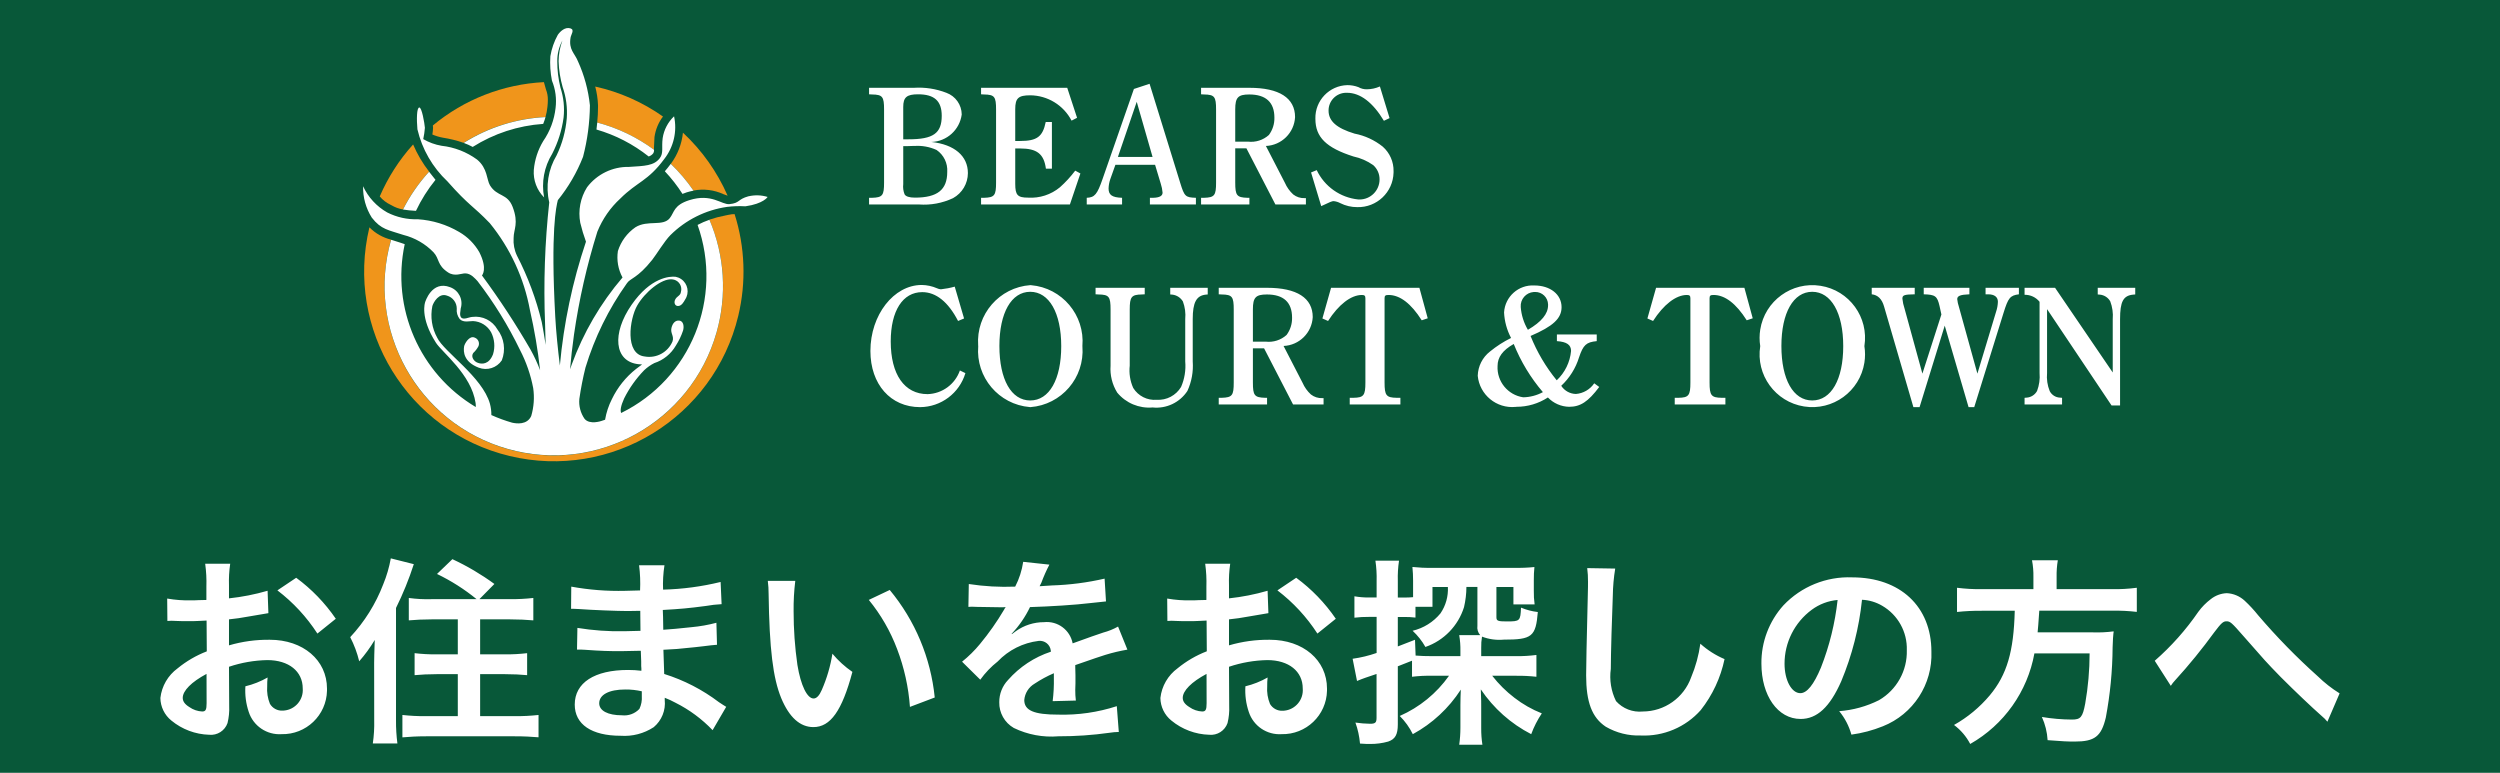
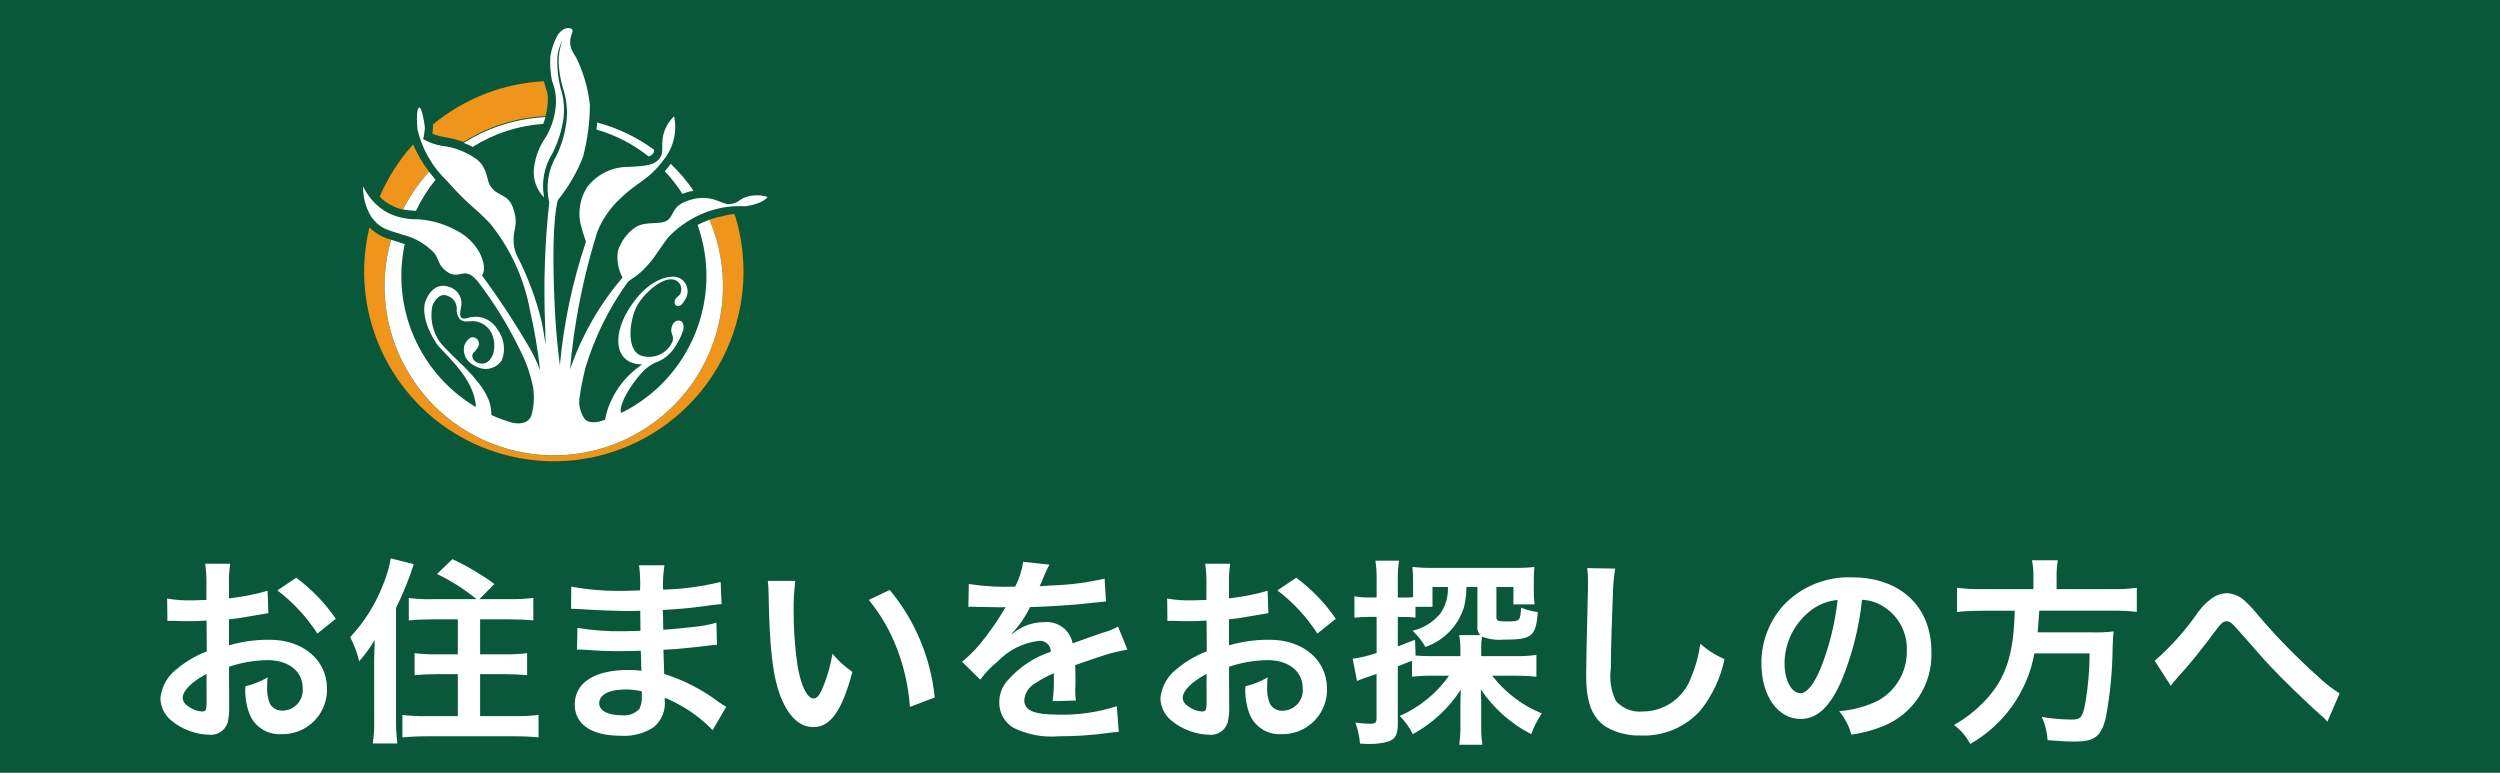
<svg xmlns="http://www.w3.org/2000/svg" id="_レイヤー_2" data-name="レイヤー 2" viewBox="0 0 150 46.369">
  <defs>
    <style>
      .cls-1 {
        fill: #f0951b;
      }

      .cls-2 {
        fill: #fff;
      }

      .cls-3 {
        fill: #085839;
      }
    </style>
  </defs>
  <g id="_レイヤー_1-2" data-name="レイヤー 1">
    <g>
      <rect id="_長方形_13373" data-name="長方形 13373" class="cls-3" width="150" height="46.369" />
      <g>
        <path id="_パス_18181" data-name="パス 18181" class="cls-2" d="m13.74,40.006c.742-.25,1.517-.385,2.3-.4,1.284,0,2.124.672,2.124,1.7.055.679-.451,1.273-1.13,1.328-.027.002-.055.003-.082.004-.308.015-.599-.142-.756-.408-.136-.333-.192-.693-.164-1.052-.003-.176.005-.353.024-.528-.417.238-.865.416-1.332.528-.034.52.034,1.042.2,1.536.273.845,1.086,1.395,1.972,1.336,1.472.033,2.692-1.134,2.724-2.606.001-.043.001-.086-0-.13,0-1.7-1.428-2.928-3.432-2.928-.828-.01-1.653.103-2.448.336v-1.56c.456-.048.7-.084,1.092-.156.828-.144,1.056-.18,1.272-.216l-.048-1.344c-.757.22-1.532.373-2.316.456v-.768c-.015-.437.009-.875.072-1.308h-1.5c.063.457.087.919.072,1.38v.792c-.132,0-.192,0-.48.012-.168.012-.3.012-.42.012-.486.012-.973-.024-1.452-.108l.012,1.344c.084-.009.168-.013.252-.012.036,0,.144,0,.3.012s.48.012.66.012c.3,0,.468,0,.648-.012q.4-.024.492-.024l.012,1.848c-.634.245-1.226.589-1.752,1.02-.577.422-.951,1.066-1.032,1.776.006.528.248,1.026.66,1.356.64.528,1.438.828,2.268.852.484.049.939-.241,1.1-.7.082-.333.116-.677.1-1.02l-.012-2.36Zm-1.344,2.184c0,.4-.06.5-.264.5-.276-.013-.543-.104-.768-.264-.276-.168-.4-.348-.4-.552,0-.432.528-.96,1.428-1.44l.004,1.756Zm7.752-5.064c-.648-.948-1.451-1.78-2.376-2.46l-1.128.756c.944.719,1.756,1.596,2.4,2.592l1.104-.888Zm5.736-1.176c-.453.014-.907-.01-1.356-.072v1.344c.42-.036.864-.06,1.368-.06h1.572v2.1h-1.272c-.441.004-.882-.02-1.32-.072v1.32c.4-.036.816-.06,1.32-.06h1.272v2.52h-1.944c-.461.004-.922-.021-1.38-.072v1.344c.44-.036.84-.064,1.428-.064h5.3c.6,0,1.008.024,1.44.06v-1.34c-.474.052-.951.076-1.428.072h-2.076v-2.52h1.5c.5,0,.936.024,1.32.06v-1.32c-.442.052-.887.076-1.332.072h-1.488v-2.1h1.8c.516,0,.972.024,1.392.06v-1.344c-.474.053-.951.077-1.428.072h-1.808l.9-.912c-.789-.578-1.633-1.076-2.52-1.488l-.924.888c.849.409,1.646.916,2.376,1.512h-2.712Zm-3.432,7.26c.012.468-.016.937-.084,1.4h1.476c-.06-.462-.088-.927-.084-1.392v-6.74c.42-.849.777-1.727,1.068-2.628l-1.38-.348c-.096.535-.249,1.058-.456,1.56-.45,1.174-1.122,2.249-1.98,3.168.238.459.419.945.54,1.448.349-.397.661-.826.932-1.28-.024.816-.036,1.056-.036,1.368l.004,3.444Zm21.12-.8c-.168-.1-.228-.144-.432-.276-.99-.751-2.102-1.325-3.288-1.696q-.012-.288-.048-1.452c.468-.024.648-.036.816-.048.9-.084,1.44-.144,1.62-.168.276-.036.576-.072.78-.084l-.036-1.32c-.488.13-.985.218-1.488.264q-1.1.12-1.7.156c-.012-.744-.012-.888-.028-1.188,1.056-.06,1.524-.1,2.58-.24.313-.056.63-.092.948-.108l-.06-1.332c-1.131.277-2.288.431-3.452.46-.02-.49.008-.98.084-1.464h-1.524c.065.501.085,1.007.06,1.512-.3.012-.708.024-.9.024-1.082.027-2.163-.058-3.228-.252l-.012,1.332h.192c.036,0,.132,0,.264.012.8.06,2.352.12,2.94.12.18,0,.372,0,.756-.012.012.684.012,1.092.012,1.2-.336.012-.744.024-.984.024-.937.018-1.875-.049-2.8-.2l-.024,1.3c.18,0,.3,0,.456.012,1,.072,1.44.084,2.172.084.252,0,.624-.012,1.2-.024q.012.48.024.648v.264c.01.096.014.192.012.288-.265-.033-.533-.049-.8-.048-2.016,0-3.2.768-3.2,2.076,0,1.188,1.008,1.872,2.76,1.872.699.049,1.394-.132,1.98-.516.478-.4.725-1.012.66-1.632v-.132c.222.085.439.186.648.3.83.416,1.582.973,2.224,1.644l.816-1.4Zm-5.064-.932v.288c.02.264-.03.529-.144.768-.268.285-.655.427-1.044.384-.852,0-1.368-.276-1.368-.72,0-.516.588-.828,1.56-.828.335-.004.669.033.996.108Zm7.56-6.624c.033.255.049.511.048.768.048,3.324.264,5.064.756,6.264.48,1.152,1.128,1.74,1.932,1.74,1.02,0,1.716-.972,2.34-3.312-.448-.307-.852-.675-1.2-1.092-.118.748-.332,1.478-.636,2.172-.144.336-.312.516-.492.516-.384,0-.768-.768-.972-2.016-.153-1.065-.229-2.14-.228-3.216-.007-.61.027-1.219.1-1.824h-1.648Zm6.06,1.14c.724.885,1.298,1.882,1.7,2.952.424,1.112.683,2.281.768,3.468l1.488-.564c-.237-2.372-1.177-4.618-2.7-6.452l-1.256.596Zm5.976.42c.064-.009.128-.013.192-.012q.108,0,.336.012c.264,0,1.32.024,1.512.024,0,0,.156-.012.2-.012-.041.046-.075.099-.1.156-.425.721-.907,1.407-1.44,2.052-.322.392-.684.75-1.08,1.068l1.092,1.08c.295-.411.647-.779,1.044-1.092.651-.686,1.521-1.123,2.46-1.236.362-.04.688.22.728.582.002.022.004.044.004.066-.992.327-1.878.912-2.568,1.696-.342.359-.531.836-.528,1.332-.015.637.32,1.23.872,1.548.831.403,1.755.576,2.676.5,1.028.002,2.054-.069,3.072-.212.182-.03.367-.046.552-.048l-.12-1.548c-1.137.37-2.329.542-3.524.508-1.452,0-2.028-.252-2.028-.876.035-.41.268-.777.624-.984.365-.242.75-.451,1.152-.624v.284c.01.465-.014.93-.072,1.392l1.392-.036c-.026-.211-.038-.423-.036-.636,0-.084,0-.192.012-.4v-.48q0-.168-.012-.48v-.132c1.032-.36,1.632-.564,1.8-.612.435-.134.879-.239,1.328-.316l-.56-1.384c-.279.157-.578.278-.888.36-.3.096-.912.312-1.836.648-.155-.805-.9-1.358-1.716-1.272-.607-.001-1.198.187-1.692.54q-.156.12-.24.18l-.012-.024c.448-.472.819-1.012,1.1-1.6,1.212-.036,2.736-.132,3.612-.24q.612-.072.948-.1l-.084-1.368c-1.032.238-2.085.375-3.144.408q-.66.036-.756.048c.024-.048.048-.084.108-.216.137-.37.297-.731.48-1.08l-1.572-.168c-.077.519-.239,1.022-.48,1.488-.931.038-1.863-.015-2.784-.156l-.024,1.372Zm15.636,3.592c.742-.25,1.517-.385,2.3-.4,1.284,0,2.124.672,2.124,1.7.059.678-.443,1.276-1.121,1.336-.029.003-.058.004-.087.004-.308.015-.599-.142-.756-.408-.138-.335-.196-.698-.168-1.06-.003-.176.005-.353.024-.528-.417.238-.865.416-1.332.528-.033.522.036,1.045.204,1.54.275.842,1.085,1.39,1.968,1.332,1.472.033,2.692-1.134,2.724-2.606.001-.043.001-.086-0-.13,0-1.7-1.428-2.928-3.432-2.928-.828-.01-1.653.103-2.448.336v-1.56c.456-.048.7-.084,1.092-.156.828-.144,1.056-.18,1.272-.216l-.048-1.344c-.757.22-1.532.373-2.316.456v-.768c-.015-.437.009-.875.072-1.308h-1.5c.063.457.087.919.072,1.38v.792c-.132,0-.192,0-.48.012-.168.012-.3.012-.42.012-.486.012-.973-.024-1.452-.108l.012,1.344c.084-.009.168-.013.252-.012.036,0,.144,0,.3.012s.48.012.66.012c.3,0,.468,0,.648-.012q.4-.024.492-.024l.012,1.844c-.634.245-1.226.589-1.752,1.02-.578.423-.952,1.068-1.032,1.78.006.528.248,1.026.66,1.356.64.528,1.438.828,2.268.852.484.049.939-.241,1.1-.7.082-.333.116-.677.1-1.02l-.012-2.36Zm-1.344,2.184c0,.4-.06.5-.264.5-.276-.013-.543-.104-.768-.264-.276-.168-.4-.348-.4-.552,0-.432.528-.96,1.428-1.44l.004,1.756Zm7.752-5.064c-.648-.948-1.451-1.78-2.376-2.46l-1.128.756c.944.719,1.756,1.596,2.4,2.592l1.104-.888Zm4.572,3.48c.402-.049.807-.069,1.212-.06h1.008c-.748,1.058-1.77,1.891-2.956,2.412.32.318.585.687.784,1.092,1.168-.636,2.158-1.555,2.88-2.672-.012.2-.024.672-.024.936v1.352c0.0.341-.024.682-.072,1.02h1.392c-.051-.331-.075-.665-.072-1v-1.28c0-.312,0-.372-.012-.66,0-.084-.012-.216-.012-.384.765,1.137,1.805,2.062,3.024,2.688.162-.44.376-.859.636-1.248-.589-.233-1.143-.549-1.644-.936-.499-.381-.947-.825-1.332-1.32h1.452c.401-.004.802.016,1.2.06v-1.308c-.406.052-.815.076-1.224.072h-2.088v-.5c-.006-.225.01-.45.048-.672.416.16.864.221,1.308.18,1.692,0,1.92-.18,2.04-1.656-.347-.04-.686-.129-1.008-.264-.036.8-.06.828-.852.828-.54,0-.624-.036-.624-.252v-1.816h1.02v1.044h1.272c-.038-.27-.054-.543-.048-.816v-.624c-.003-.267.009-.534.036-.8-.391.04-.783.056-1.176.048h-4.992c-.385.007-.769-.011-1.152-.052.027.275.041.552.04.828v.984c-.156.012-.3.024-.528.024h-.388v-1c-.012-.405.012-.811.072-1.212h-1.416c.06.405.084.815.072,1.224v.984h-.444c-.298.003-.595-.021-.888-.072v1.284c.287-.035.575-.051.864-.048h.468v2.164c-.467.163-.95.28-1.44.348l.264,1.332c.18-.072.324-.132.5-.192.3-.1.324-.108.672-.228v2.628c0,.288-.072.36-.384.36-.296-.004-.591-.028-.884-.072.146.406.238.83.276,1.26.312.024.444.024.612.024.365.003.729-.045,1.08-.144.42-.144.576-.42.576-1.032v-3.484q.42-.156.852-.336v.964Zm.18-2.22c-.5.2-.636.252-1.032.4v-1.768h.4c.221-.001.441.011.66.036v-.648h1.02v-1.188h.924c.03.562-.126,1.119-.444,1.584-.428.521-1.016.888-1.672,1.044.304.283.564.61.768.972,1.107-.383,1.967-1.27,2.316-2.388.094-.397.142-.804.144-1.212h.66v2.328c-.03.204.032.41.168.564h-1.26c.054.313.078.63.072.948v.312h-1.632c-.456,0-.756-.012-1.056-.036l-.036-.948Zm10.332-4.3c.035.271.051.543.048.816,0,.168,0,.42-.012.78-.072,3.012-.1,4.212-.1,4.836,0,1.608.348,2.532,1.176,3.084.636.37,1.364.553,2.1.528,1.368.061,2.691-.499,3.6-1.524.706-.896,1.194-1.943,1.428-3.06-.532-.225-1.023-.537-1.452-.924-.096.693-.281,1.371-.552,2.016-.437,1.227-1.597,2.048-2.9,2.052-.605.061-1.203-.171-1.608-.624-.295-.598-.404-1.271-.312-1.932,0-.852.072-3.288.12-4.4.008-.543.056-1.084.144-1.62l-1.68-.028Zm16.488,1.9c.427.019.843.143,1.212.36.944.549,1.511,1.572,1.476,2.664.035,1.23-.605,2.381-1.668,3-.745.374-1.557.598-2.388.66.34.413.589.893.732,1.408.646-.088,1.279-.256,1.884-.5,1.826-.724,2.995-2.522,2.916-4.484,0-2.7-1.872-4.452-4.752-4.452-1.554-.062-3.059.55-4.128,1.68-.861.958-1.332,2.204-1.32,3.492,0,1.932.984,3.324,2.352,3.324.984,0,1.752-.708,2.436-2.256.653-1.562,1.073-3.212,1.248-4.896Zm-1.464.012c-.153,1.39-.489,2.754-1,4.056-.432,1.032-.84,1.536-1.236,1.536-.528,0-.948-.78-.948-1.764-.002-1.278.604-2.481,1.632-3.24.453-.335.99-.539,1.552-.588Zm11.748-.648h-3.084c-.501.007-1.003-.021-1.5-.084v1.452c.498-.053.999-.077,1.5-.072h1.964c-.06,2.448-.468,3.84-1.5,5.076-.602.716-1.328,1.318-2.144,1.776.406.302.738.691.972,1.14,2.026-1.151,3.437-3.143,3.852-5.436h3.312c-.001,1.01-.09,2.017-.264,3.012-.156.828-.276.96-.8.96-.603-.004-1.205-.056-1.8-.156.2.439.316.911.344,1.392.924.072,1.2.084,1.62.084,1.2,0,1.6-.3,1.872-1.44.261-1.389.398-2.799.408-4.212.024-.516.024-.66.048-.84.012-.039.016-.08.012-.12-.41.054-.823.074-1.236.06h-3.324c.036-.36.036-.4.1-1.3h4.388c.489-.01.978.015,1.464.072v-1.448c-.501.066-1.007.094-1.512.084h-3.3v-.732c-.007-.335.017-.67.072-1h-1.548c.063.33.091.665.084,1v.732Zm8.244,5.8c.073-.116.157-.225.252-.324.841-.922,1.63-1.891,2.364-2.9.408-.54.528-.648.72-.648.228,0,.3.06,1.044.912,1.284,1.464,1.308,1.5,2.22,2.436.876.876,1.824,1.776,2.448,2.328.128.104.244.22.348.348l.732-1.7c-.472-.293-.91-.636-1.308-1.024-1.276-1.141-2.473-2.366-3.584-3.668-.245-.307-.512-.596-.8-.864-.295-.275-.677-.437-1.08-.456-.35.015-.686.141-.96.36-.283.215-.534.469-.744.756-.745,1.086-1.624,2.074-2.616,2.94l.964,1.504Z" />
        <g id="_グループ_63" data-name="グループ 63">
-           <path id="_パス_3420" data-name="パス 3420" class="cls-1" d="m40.247,9.833c.508.485.964,1.021,1.362,1.6.608-.118,1.238-.041,1.8.219.08.032.18.071.249.09-.626-1.43-1.538-2.717-2.681-3.78-.07.678-.322,1.325-.73,1.871" />
-           <path id="_パス_3421" data-name="パス 3421" class="cls-1" d="m25.982,7.628v.053c-.004.13-.018.26-.041.389.203.088.415.152.633.191.422.066.837.169,1.241.309,1.477-.933,3.17-1.467,4.915-1.55.055-.196.093-.397.115-.6.016-.141.025-.283.026-.425.004-.215-.035-.429-.114-.629l-.123-.438c-2.444.124-4.781,1.036-6.663,2.6l.009.1" />
+           <path id="_パス_3421" data-name="パス 3421" class="cls-1" d="m25.982,7.628c-.004.13-.018.26-.041.389.203.088.415.152.633.191.422.066.837.169,1.241.309,1.477-.933,3.17-1.467,4.915-1.55.055-.196.093-.397.115-.6.016-.141.025-.283.026-.425.004-.215-.035-.429-.114-.629l-.123-.438c-2.444.124-4.781,1.036-6.663,2.6l.009.1" />
          <path id="_パス_3422" data-name="パス 3422" class="cls-1" d="m24.784,8.67c-.833.923-1.508,1.976-2,3.117.178.211.4.381.649.5l.03.014.027.015c.211.125.443.21.685.252.418-.825.947-1.589,1.572-2.27-.389-.499-.711-1.047-.96-1.629" />
-           <path id="_パス_3423" data-name="パス 3423" class="cls-1" d="m39.781,6.993c-1.224-.863-2.606-1.475-4.068-1.8.097.364.153.738.168,1.115v.13c0,.289-.017.6-.047.911,1.228.327,2.384.882,3.406,1.636v-.162l.029-.6c.063-.447.238-.871.51-1.232" />
          <path id="_パス_3424" data-name="パス 3424" class="cls-1" d="m43.738,12.884l-.217.045c-.324.061-.644.145-.957.25,2.206,5.157-.187,11.125-5.343,13.33-5.157,2.206-11.125-.187-13.33-5.343-.918-2.146-1.069-4.543-.426-6.787-.494-.121-.944-.377-1.3-.739-1.466,6.112,2.301,12.254,8.412,13.72,6.112,1.466,12.254-2.301,13.72-8.412.483-2.015.407-4.124-.22-6.1-.113-.003-.227.01-.337.037" />
          <path id="_パス_3425" data-name="パス 3425" class="cls-2" d="m24.961,12.649h-.033c-.251-.012-.501-.037-.749-.077.417-.823.944-1.586,1.566-2.268.117.154.246.317.385.486-.464.57-.857,1.195-1.171,1.859m15.286-2.817c-.123.168-.241.311-.355.444.394.419.749.873,1.059,1.358.078-.032.162-.064.255-.094.134-.041.27-.074.408-.1-.398-.581-.856-1.12-1.365-1.607h0m-7.655-2.4c.054-.133.1-.269.139-.407-1.742.084-3.433.618-4.908,1.549.185.067.365.148.539.241,1.274-.804,2.727-1.279,4.23-1.382m6.6,1.768c.04-.065.057-.141.048-.217-1.022-.754-2.178-1.308-3.406-1.633-.014.14-.029.28-.046.42,1.14.33,2.204.88,3.133,1.618.108-.034.202-.1.272-.189m5.724,2.573c-.692.193-.5.407-1.148.474-.475.047-1.07-.664-2.413-.237-.94.3-.889.721-1.168,1.076-.412.522-1.328.092-2.062.549-.5.346-.871.849-1.053,1.429-.082.545.015,1.101.278,1.585-1.319,1.544-2.351,3.313-3.047,5.221-.036.1-.068.19-.1.286.055-.647.131-1.345.237-2.087.302-2.09.77-4.152,1.4-6.167.306-.758.777-1.439,1.38-1.991,1.016-1.013,1.65-1.035,2.635-2.371.566-.725.782-1.663.588-2.562-.367.348-.608.808-.684,1.308-.076.573.067.889-.175,1.207-.352.458-.9.461-1.843.521-.987-.02-1.924.435-2.52,1.222-.399.634-.544,1.396-.406,2.132.092.384.206.762.342,1.132-.81,2.407-1.336,4.901-1.566,7.431-.122-.992-.226-2.01-.276-2.913-.284-5.218.06-6.628.155-7.01.635-.784,1.145-1.661,1.512-2.6.263-1.009.401-2.046.412-3.089-.095-.911-.336-1.801-.715-2.636-.2-.5-.569-.694-.446-1.429.031-.187.255-.467,0-.55-.324-.106-.621.178-.765.386-.221.398-.373.832-.447,1.281-.032.491-0.0.985.095,1.468.212.518.287,1.082.218,1.638-.079.715-.334,1.4-.744,1.992-.317.526-.51,1.117-.563,1.729-.041.613.185,1.213.619,1.648-.171-.902.001-1.836.484-2.618.35-.679.582-1.413.684-2.17.066-.607.002-1.22-.188-1.8-.129-.519-.193-1.052-.19-1.587-.005-.432.101-.858.307-1.238-.146.397-.223.815-.228,1.238.016.526.098,1.047.243,1.553.209.6.293,1.236.248,1.87-.066.772-.272,1.525-.608,2.223-.51.847-.67,1.859-.444,2.822h0c-.264,2.414-.348,4.844-.251,7.271.009.452.021.878.035,1.281-.085-.545-.165-1.019-.234-1.365-.334-1.385-.834-2.725-1.488-3.99-.157-.329-.226-.694-.2-1.058,0-.527.319-.872-.057-1.861-.319-.836-.929-.592-1.363-1.3-.2-.333-.139-1.02-.771-1.542-.626-.459-1.361-.744-2.132-.829-.388-.066-.76-.202-1.1-.4.049-.223.083-.45.1-.678-.021-.268-.184-1.239-.339-1.219s-.163.718-.11,1.31c.281,1.195.907,2.281,1.8,3.122,1.321,1.494,1.512,1.435,2.542,2.507,1.229,1.509,2.058,3.304,2.409,5.218.272,1.19.476,2.394.61,3.607-.162-.429-.356-.845-.579-1.246-.887-1.533-1.858-3.016-2.91-4.441,0,0,.361-.378-.16-1.4-.289-.502-.706-.92-1.208-1.209-.754-.444-1.601-.705-2.474-.762-.639.021-1.272-.119-1.842-.409-.635-.359-1.142-.909-1.448-1.572-.015.664.166,1.317.52,1.879.56.726,1.006.745,1.9,1.042.687.172,1.313.533,1.806,1.042.375.406.2.763.873,1.208.4.263.8.056,1.023.056.353,0,.6.315.744.465.988,1.286,1.842,2.67,2.548,4.13.374.72.641,1.491.793,2.288h0c.081.561.041,1.132-.119,1.676-.248.546-.885.457-1.144.4-.426-.122-.843-.275-1.247-.457.002-.231-.028-.46-.087-.683-.451-1.606-2.756-3.107-3.161-3.955-.321-.58-.425-1.255-.292-1.905.076-.244.4-.8.878-.623.346.1.585.416.586.776-.025.224.038.449.175.627.222.239.632.116.8.124.455.02.867.275,1.087.674.207.408.248.881.113,1.318-.244.629-.683.6-.911.512-.133-.044-.242-.142-.3-.27-.051-.104-.041-.227.026-.321.126-.117.232-.254.312-.406.083-.197-.009-.424-.206-.507-.005-.002-.01-.004-.015-.006-.329-.156-.618.377-.641.529-.051.328-.02.926.876,1.273.508.195,1.084.013,1.387-.44.245-.622.144-1.327-.264-1.856-.304-.534-.9-.83-1.509-.75-.194.007-.538.207-.674.023-.106-.146-.024-.376-.019-.529.163-.527-.116-1.089-.635-1.277-1.107-.429-1.5.9-1.5.9,0,0-.336.9.649,2.434.375.585,2.127,1.9,2.378,3.615.011.08.015.161.011.242-3.369-2.007-5.083-5.938-4.263-9.773-.076-.027-.154-.054-.24-.082l-.417-.133c-.056-.015-.108-.032-.16-.049-1.536,5.392,1.589,11.008,6.981,12.544,5.392,1.536,11.008-1.589,12.544-6.981.637-2.237.487-4.624-.425-6.763-.245.084-.482.188-.711.309,1.558,4.381-.414,9.234-4.587,11.285-.057-.14-.035-.4.179-.872.311-.622.716-1.192,1.2-1.691.182-.173.387-.318.611-.431.546-.178,1.007-.553,1.293-1.051.181-.281.326-.583.432-.9.069-.231.036-.572-.231-.6-.244-.023-.4.171-.464.438-.079.332.177.485.061.816-.278.652-.969,1.025-1.666.9-1.212-.134-.91-2.249-.455-3.05s1.47-1.646,2.1-1.577c.326.023.572.306.549.632-.003.04-.01.08-.021.119-.026.238-.242.244-.348.468-.077.16-.029.36.149.378.231.026.38-.26.447-.382.276-.406.17-.958-.236-1.234-.099-.067-.21-.113-.326-.136-.358-.04-1.5.026-2.646,1.68-1.191,1.714-1.053,3.405.411,3.565.076.009.147.012.217.014-.111.082-.229.17-.362.272-.614.485-1.109,1.104-1.448,1.809-.198.389-.336.806-.409,1.237-.077.026-.151.052-.229.076,0,0-.692.24-1-.128-.244-.35-.356-.775-.315-1.2.091-.632.213-1.259.368-1.879.547-1.805,1.384-3.509,2.478-5.046.2-.322.631-.289,1.528-1.42.242-.305.737-1.127,1.084-1.474.923-.919,2.117-1.515,3.406-1.7.365-.044.733-.056,1.1-.035,1.089-.154,1.333-.561,1.333-.561-.372-.115-.768-.128-1.147-.039" />
        </g>
-         <path id="_パス_18180" data-name="パス 18180" class="cls-2" d="m52.144,5.268v.39l.18.01c.63.01.72.13.72.91v4.37c0,.78-.09.9-.72.92h-.18v.4h2.99c.705.052,1.411-.078,2.05-.38.547-.302.887-.876.89-1.5,0-1.03-.81-1.72-2.19-1.87.928-.031,1.698-.729,1.82-1.65-.006-.583-.373-1.1-.92-1.3-.62-.241-1.286-.343-1.95-.3h-2.69Zm2.05,3.09v-1.94c0-.58.21-.76.89-.76.98,0,1.42.4,1.42,1.29,0,1.05-.51,1.41-1.99,1.41h-.32Zm0,.41h.24l.31-.01h.12c.456-.032.913.051,1.33.24.432.295.676.798.64,1.32,0,1.07-.59,1.54-1.94,1.54-.33,0-.55-.07-.62-.2-.077-.193-.105-.403-.08-.61v-2.28Zm10.32,1.47c-.273.363-.581.698-.92,1-.535.442-1.218.664-1.91.62-.63,0-.77-.15-.77-.83v-2.12h.29c1.01,0,1.43.32,1.55,1.21h.36v-2.8h-.37c-.18.88-.52,1.14-1.53,1.14h-.3v-1.91c0-.66.19-.83.9-.83,1.044.009,1.998.594,2.48,1.52l.33-.17-.59-1.8h-5.17v.39l.18.01c.63.01.72.13.72.91v4.37c0,.78-.09.9-.72.92h-.18v.4h5.33l.63-1.86-.31-.17Zm3.52-4.9l-1.88,5.4c-.32.92-.47,1.11-.95,1.13v.4h2.12v-.4c-.6-.02-.81-.17-.81-.56.006-.187.04-.373.1-.55l.31-.87h2.38l.34,1.13c.058.175.095.356.11.54,0,.2-.19.3-.56.31h-.2v.4h2.76v-.4c-.63-.02-.69-.08-.94-.89l-1.84-5.95-.94.31Zm-.96,4.08l1.13-3.31.95,3.31h-2.08Zm9.45,2.85h1.83v-.38h-.07c-.249.012-.494-.066-.69-.22-.214-.196-.384-.434-.5-.7l-1.14-2.21c.942-.04,1.699-.789,1.75-1.73,0-1.15-.95-1.76-2.74-1.76h-2.9v.39l.18.01c.63.01.72.13.72.91v4.37c0,.78-.09.9-.72.92h-.18v.4h2.9v-.4h-.12c-.64-.02-.73-.14-.73-.92v-2.05h.67l1.74,3.37Zm-2.41-3.77v-1.94c0-.71.17-.89.84-.89,1,0,1.51.47,1.51,1.39.009.374-.107.74-.33,1.04-.343.309-.802.455-1.26.4h-.76Zm9.26-1.41l-.58-1.9c-.246.109-.511.167-.78.17-.179.004-.355-.041-.51-.13-.211-.08-.435-.121-.66-.12-1.086.025-1.945.925-1.921,2.01 0.0.007 0.0.013.001.02,0,1.09.65,1.73,2.28,2.25.428.091.833.268,1.19.52.245.218.384.532.38.86-.001.666-.542,1.204-1.208,1.202-.024-0-.048-.001-.072-.002-1.081-.111-2.025-.778-2.49-1.76l-.34.14.61,2.02c.55-.26.64-.3.75-.3.136.015.269.055.39.12.316.159.666.242,1.02.24,1.172.032,2.148-.893,2.179-2.065.001-.028.001-.057.001-.085.012-.565-.226-1.107-.65-1.48-.492-.393-1.072-.661-1.69-.78-1.09-.33-1.56-.76-1.56-1.38-.005-.587.466-1.066,1.053-1.071.019-0.0.038 0.0.057.001.79,0,1.55.58,2.21,1.68l.34-.16Zm-25.78,15.14c-.29.83-1.061,1.395-1.94,1.42-1.39,0-2.21-1.18-2.21-3.16,0-1.84.72-2.96,1.89-2.96.83,0,1.56.59,2.15,1.73l.36-.15-.56-1.91c-.272.077-.549.13-.83.16-.08-.006-.158-.026-.23-.06-.29-.127-.603-.195-.92-.2-1.68,0-3.08,1.8-3.08,3.96,0,2,1.21,3.37,2.98,3.37,1.257-.008,2.36-.836,2.72-2.04l-.33-.16Zm1.1-1.46c-.155,1.865,1.231,3.502,3.095,3.657.012.001.023.002.035.003,1.865-.141,3.263-1.767,3.122-3.633-.001-.009-.001-.018-.002-.027.159-1.86-1.22-3.498-3.081-3.657-.013-.001-.026-.002-.039-.003-1.863.132-3.266,1.75-3.134,3.613.001.016.002.031.004.047Zm1.27-.01c0-1.99.72-3.25,1.85-3.25s1.86,1.26,1.86,3.26-.72,3.26-1.86,3.26-1.85-1.26-1.85-3.27Zm5.77-3.1l.18.01c.63.01.72.13.72.91v3.36c-.041.569.099,1.136.4,1.62.518.626,1.31.959,2.12.89.827.086,1.633-.295,2.09-.99.254-.554.364-1.162.32-1.77v-2.55c0-.99.22-1.4.78-1.46l.12-.01v-.4h-2.25v.4l.13.01c.262.032.495.183.63.41.126.338.174.701.14,1.06v2.54c.045.523-.04,1.049-.25,1.53-.305.509-.868.806-1.46.77-.566.047-1.111-.227-1.41-.71-.189-.42-.261-.883-.21-1.34v-3.36c0-.77.1-.9.73-.91l.17-.01v-.39h-2.95v.39Zm11.85,6.61h1.83v-.38h-.07c-.249.012-.494-.066-.69-.22-.214-.196-.384-.434-.5-.7l-1.14-2.21c.942-.04,1.699-.789,1.75-1.73,0-1.15-.95-1.76-2.74-1.76h-2.9v.39l.18.01c.63.01.72.13.72.91v4.37c0,.78-.09.9-.72.92h-.18v.4h2.9v-.4h-.12c-.64-.02-.73-.14-.73-.92v-2.05h.67l1.74,3.37Zm-2.41-3.77v-1.94c0-.71.17-.89.84-.89,1,0,1.51.47,1.51,1.39.009.374-.107.74-.33,1.04-.343.309-.802.455-1.26.4h-.76Zm10.49-1.4l-.5-1.83h-5.3l-.52,1.84.34.15c.63-.98,1.37-1.56,2.03-1.56.16,0,.21.05.21.2v5.05c0,.78-.1.91-.72.92h-.22v.4h3.04v-.4h-.22c-.63-.01-.73-.14-.73-.92v-5.05c0-.16.05-.2.24-.2.68,0,1.35.51,1.99,1.52l.36-.12Zm9.99,3.9c-.25.369-.655.605-1.1.64-.356-.008-.686-.191-.88-.49.5-.467.869-1.056,1.07-1.71.25-.74.43-.91,1.06-.97v-.4h-2.39v.4c.59.04.85.22.85.59-.062.672-.368,1.298-.86,1.76-.656-.801-1.185-1.698-1.57-2.66,1.35-.58,1.86-1.05,1.86-1.73,0-.76-.68-1.3-1.63-1.3-.949-.056-1.764.669-1.82,1.618-0.0.001-0.0.001-0.0.002.026.535.169,1.057.42,1.53-.45.221-.872.493-1.26.81-.454.351-.725.887-.74,1.46.111,1.142,1.127,1.977,2.269,1.866.017-.002.034-.004.051-.006.671.002,1.328-.193,1.89-.56.332.348.789.549,1.27.56.68,0,1.14-.3,1.81-1.19l-.3-.22Zm-4.83-2.36c.422,1.052,1.013,2.028,1.75,2.89-.363.195-.768.302-1.18.31-.922-.135-1.589-.95-1.54-1.88,0-.52.3-.94.97-1.32Zm.85-.85c-.247-.417-.394-.886-.43-1.37-.033-.463.316-.865.78-.898.027-.002.054-.002.08-.002.424-.008.773.33.781.753 0.0.016 0.0.031-.001.047,0,.51-.39.99-1.21,1.47Zm13.49-.69l-.5-1.83h-5.3l-.52,1.84.34.15c.63-.98,1.37-1.56,2.03-1.56.16,0,.21.05.21.2v5.05c0,.78-.1.91-.72.92h-.22v.4h3.04v-.4h-.22c-.63-.01-.73-.14-.73-.92v-5.05c0-.16.05-.2.24-.2.68,0,1.35.51,1.99,1.52l.36-.12Zm.45,1.67c-.274,1.726.904,3.347,2.63,3.62,1.726.274,3.347-.904,3.62-2.63.052-.328.052-.662,0-.99.274-1.726-.904-3.347-2.63-3.62-1.726-.274-3.347.904-3.62,2.63-.052.328-.052.662,0,.99Zm1.27-.01c0-1.99.72-3.25,1.85-3.25s1.86,1.26,1.86,3.26-.72,3.26-1.86,3.26-1.85-1.26-1.85-3.27Zm8.29,3.67l1.51-4.89,1.43,4.89h.34l1.76-5.66c.28-.9.39-1.04.92-1.11v-.39h-2v.39h.15c.38,0,.59.16.59.45-.007.204-.044.407-.11.6l-1.12,3.71-1.11-4.01c-.05-.149-.084-.303-.1-.46,0-.19.18-.27.73-.29v-.39h-2.74v.39c.69.02.81.1.95.71l.11.5-1.14,3.55-1.07-3.9c-.066-.194-.11-.396-.13-.6,0-.21.11-.25.74-.26v-.39h-2.58v.39q.55.06.74.73l1.76,6.04h.37Zm12.03-.1v-5.18c0-1.05.19-1.41.78-1.47l.13-.01v-.4h-2.25v.4l.13.01c.259.025.49.174.62.4.13.341.181.707.15,1.07v3.2l-3.46-5.08h-1.83v.42c.349-.007.681.148.9.42v4.27c.031.367-.021.736-.15,1.08-.126.23-.359.38-.62.4l-.13.01v.4h2.25v-.4l-.13-.01c-.258-.012-.491-.161-.61-.39-.14-.345-.195-.719-.16-1.09v-3.83l3.87,5.78h.51Z" />
      </g>
    </g>
  </g>
</svg>